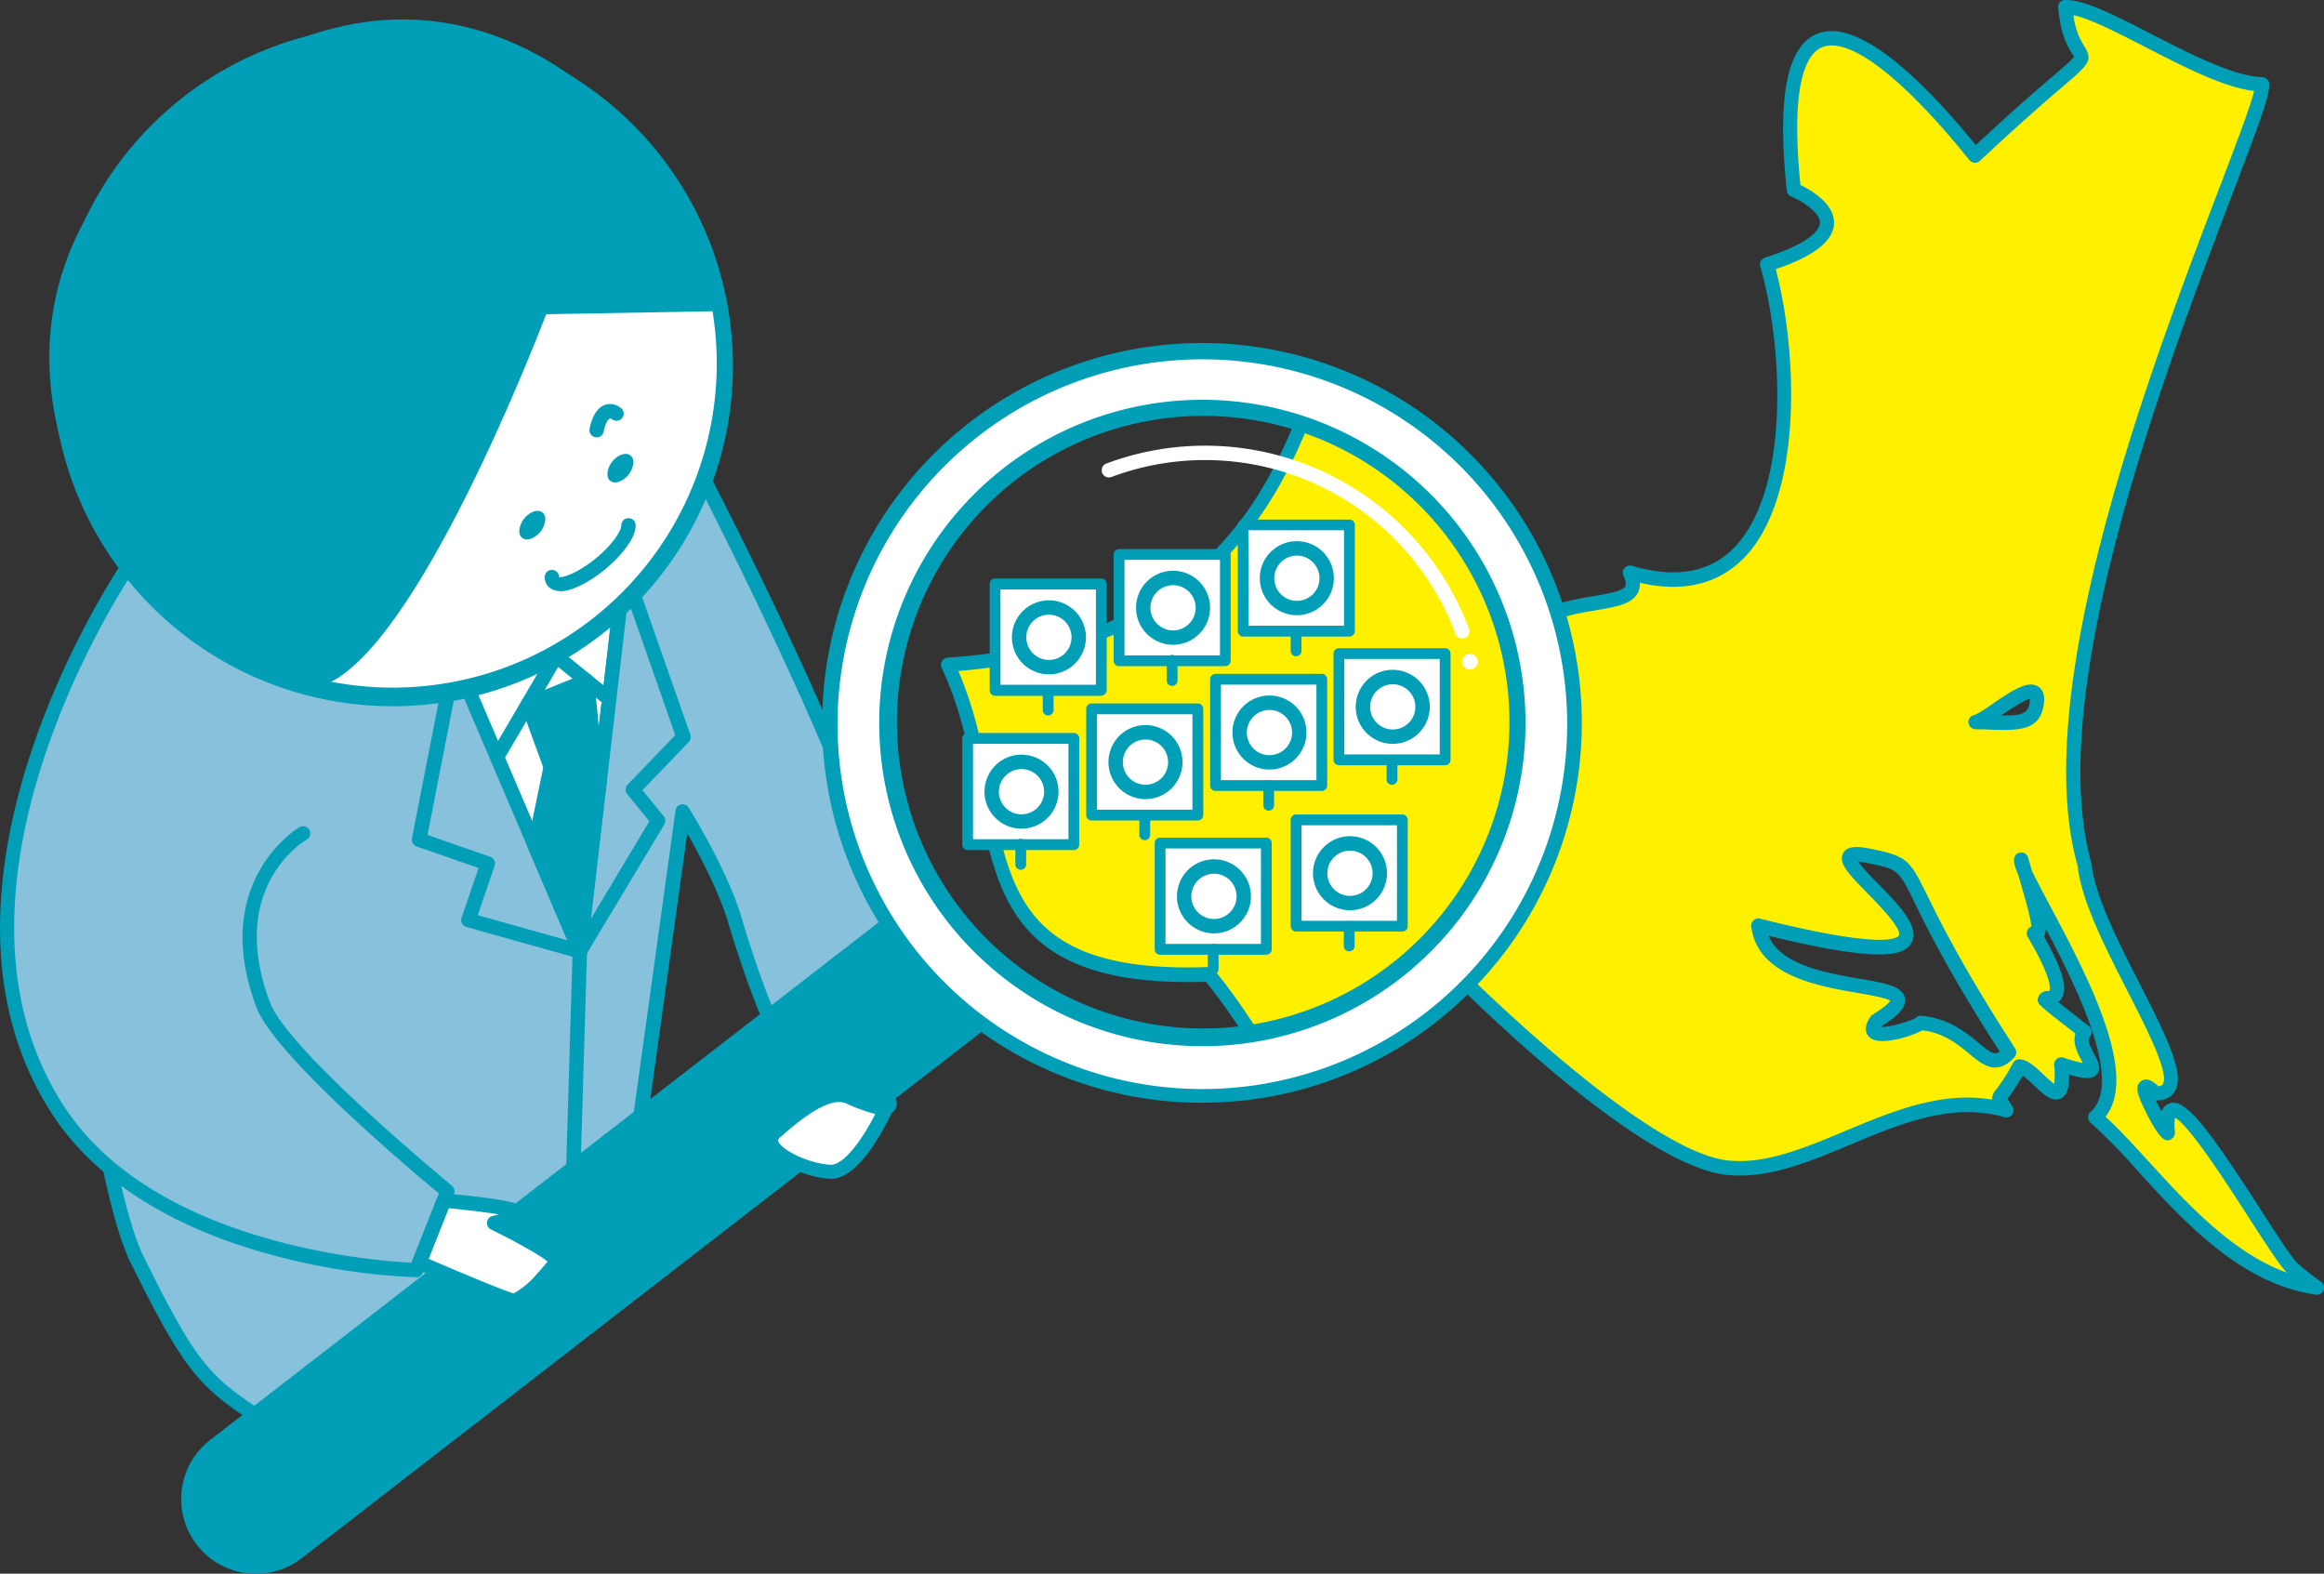
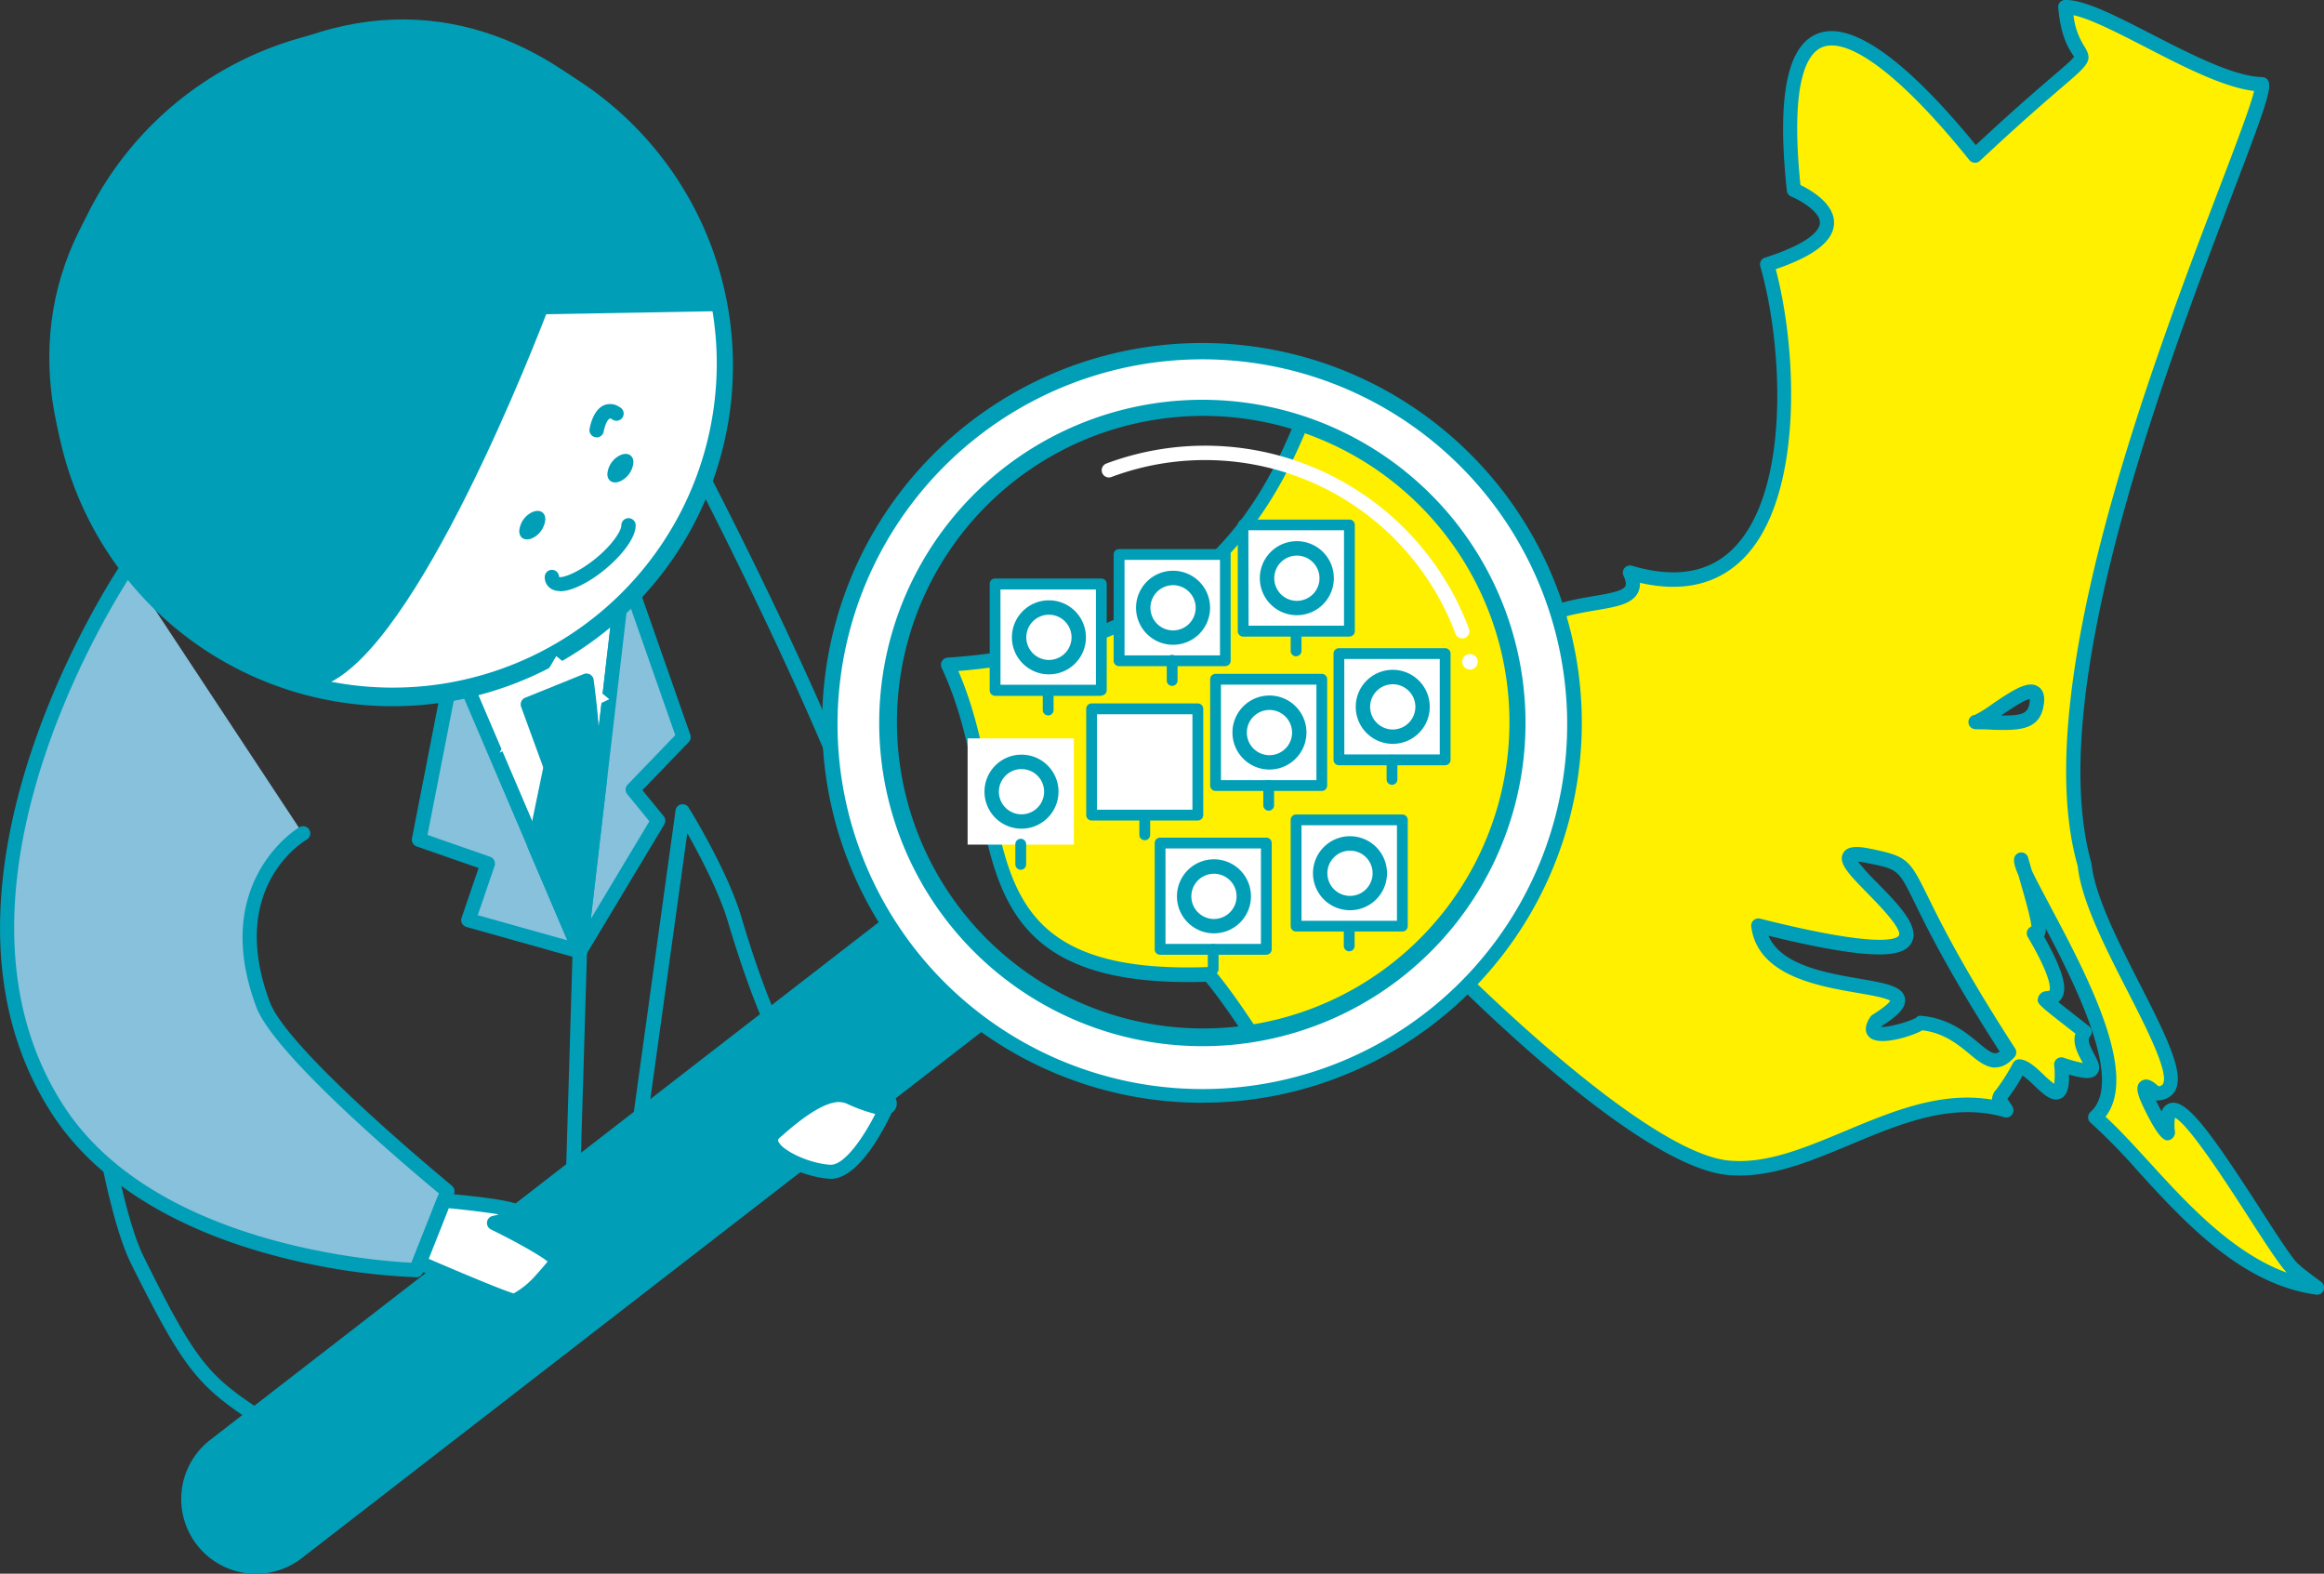
<svg xmlns="http://www.w3.org/2000/svg" viewBox="0 0 574.53 389">
  <rect x="0" y="0" width="574.53" height="389" fill="#333333" stroke="none" />
  <defs>
    <style>.cls-1{fill:none;}.cls-2{clip-path:url(#clip-path);}.cls-3{fill:#fff000;}.cls-4{fill:#009fb7;}.cls-5{clip-path:url(#clip-path-3);}.cls-6{fill:#87c1db;}.cls-7{fill:#fff;}</style>
    <clipPath id="clip-path">
      <rect class="cls-1" width="574.53" height="389" />
    </clipPath>
    <clipPath id="clip-path-3">
      <path class="cls-1" d="M215.7,137.07a91.76,91.76,0,1,0,81.79-50,91.83,91.83,0,0,0-81.79,50" />
    </clipPath>
  </defs>
  <title>アートボード 17</title>
  <g id="レイヤー_1" data-name="レイヤー 1">
    <g id="アートワーク_1" data-name="アートワーク 1">
      <g class="cls-2">
        <g class="cls-2">
          <path class="cls-3" d="M567.27,314c-4.63-3-33.42-56.72-31.47-34.08.17,1.87-10.66-16.87-3-9.62,14.08.24-15.58-37.29-17.52-56.39-16.35-57.79,45.43-185.34,43.88-193-13.65-.26-39.74-19.5-48.65-19.06,1.92,21.16,15.46,1.3-22.32,36.67-1.62-1.72-53.11-69.6-44.78,8.48,0,0,22.26,9.21-6.61,18.44,7.78,27.18,9,88.93-33.93,76.19,6.2,13.5-28.65-.92-33.74,28.34-2.51,5.41-5.52-12.26-9.22-3-5.84-5.4-1.61,26.55-39.31,29.05,6.88,14.65-.27,31.18,25.47,30.22,7.23,8.63,59.35,61.83,82.21,62.54,21.13,1.31,43.7-21.26,67.65-14.28-2.86-4.78-2.46-.28,3.24-10.81,4,.19,11.7,14.52,10.35-.5,15.52,5.11,1.81-3.83,5.79-8.09-23-18,4,3.82-12.53-24.35,3.19,1.86-1-10.77-3.12-18.19-.95,4.53,32.25,51.31,18.31,63.65,13.66,11.72,30.35,38.73,54.75,42.05,0,0-4.82-3.49-5.48-4.27m-70.63-53.76c-6,6.7-8.65-6.09-21.77-7.32-.86,1-15.35,5.89-11-.51,20.92-13-26.48-2.9-29.17-23.49,78,19.61,3.15-22.27,27.52-17.23,14.46,3,4.11,1.72,34.43,48.55m6.78-85.86c-1,5.48-6.67,4.23-15,4.15,2.89-.25,16.74-13.49,15-4.15" />
          <path class="cls-4" d="M572.75,320h-.24c-18.41-2.51-32.57-18-43.94-30.47a147.22,147.22,0,0,0-11.73-12,1.77,1.77,0,0,1-.62-1.34,1.81,1.81,0,0,1,.6-1.35c8.18-7.24-3.26-30.5-11.08-45.32a3.89,3.89,0,0,1-.41,2c5.6,9.92,5.38,13.2,4.51,14.93a3.35,3.35,0,0,1-1,1.24c1.11.89,2.7,2.13,4.71,3.71l2.9,2.26a1.78,1.78,0,0,1,.2,2.61c-.72.77.06,2.4,1.07,4.29.92,1.72,1.87,3.5.66,4.95-1,1.23-2.77,1.3-6.88.11.07,3-.38,5.09-2,5.89-2.16,1.05-4.33-1-6.63-3.19a28.21,28.21,0,0,0-2.83-2.46,48.81,48.81,0,0,1-3.64,5.6l-.15.19c.31.43.74,1,1.26,1.89a1.78,1.78,0,0,1-2,2.63c-12.92-3.76-25.68,1.58-38,6.74-10.09,4.22-19.65,8.18-29.24,7.61-23.82-.74-75.11-53.69-82.89-62.52-19.32.45-21-9.1-22.89-19.19a49.31,49.31,0,0,0-3.4-12.07,1.77,1.77,0,0,1,.08-1.66,1.81,1.81,0,0,1,1.42-.88c24.57-1.62,30.43-16.1,33.57-23.88,1.29-3.19,2.14-5.29,4.05-5.72a2.65,2.65,0,0,1,1,0,3.84,3.84,0,0,1,2.93-2.16c2.24-.18,3.69,2.25,5,4.58.17.31.38.67.59,1,3.67-16.84,17.3-19.15,26.4-20.7,3.45-.58,7-1.19,7.67-2.41.33-.63-.06-1.77-.45-2.61a1.78,1.78,0,0,1,2.12-2.45c10.56,3.14,19,1.73,24.94-4.19,14.22-14.07,12.44-50,6.77-69.8a1.77,1.77,0,0,1,1.17-2.18c12.07-3.87,13.5-7.26,13.56-8.54.12-2.9-5.21-5.78-7.09-6.56a1.79,1.79,0,0,1-1.09-1.46c-2.45-23,0-35.64,7.44-38.74,10.4-4.32,27,12.43,39.28,27.48,9.28-8.65,15.38-13.88,19.1-17.06,2.89-2.48,5-4.27,5.21-4.86,0,.08-.29-.3-.49-.62-1.06-1.7-2.83-4.56-3.44-11.38A1.72,1.72,0,0,1,509.2.62,1.71,1.71,0,0,1,510.45,0c4.63-.18,12.38,3.77,21.38,8.4,9.6,4.93,20.47,10.52,27.4,10.65a1.77,1.77,0,0,1,1.7,1.43c.46,2.28-1.79,8.48-8.89,27.08-16.44,43.1-47,123.33-35,165.82.86,8.16,6.78,19.73,12,29.94,7,13.71,11.17,22.33,8.56,26.51-.63,1-1.94,2.2-4.62,2.21.42.86.91,1.8,1.41,2.7a3.12,3.12,0,0,1,1.93-2c3.92-1.34,9.3,5.7,22.54,26.24,3.84,6,8.19,12.7,9.39,13.52a2.12,2.12,0,0,1,.39.34c.42.46,3,2.42,5.17,4a1.78,1.78,0,0,1-1,3.22m-52.21-43.94c3.38,3.09,6.93,7,10.66,11.06,9.27,10.17,20.47,22.43,34.06,27.4-1.84-2-4.73-6.4-9.4-13.65-5.25-8.14-14.83-23-18.23-24.63a11.65,11.65,0,0,0,0,3.49,2,2,0,0,1-1.34,2c-.91.25-2.25.6-6.4-8-1.58-3.28-2.2-5.4-.67-6.52s3.13.16,4.33,1.24a1.38,1.38,0,0,0,1.07-.5c1.68-2.69-4.08-13.95-8.71-23-5.37-10.5-11.46-22.39-12.32-30.9C501.25,170.73,532.13,89.79,548.72,46.3c3.92-10.27,7.65-20.06,8.53-23.81-7.55-.9-17.45-6-27-10.92-6.65-3.42-13.5-6.94-17.65-7.81a18,18,0,0,0,2.68,7.69c2.18,3.52,1.17,4.39-5.44,10.05-3.87,3.32-10.35,8.88-20.36,18.25a1.78,1.78,0,0,1-2.52-.08c-.11-.11-.41-.49-.88-1.07C470,18.77,457,9,450.48,11.67c-3.89,1.61-7.94,8.85-5.38,34.06,2.51,1.21,8.51,4.61,8.3,9.56-.18,4.29-4.89,8-14.41,11.24,5.53,20.94,6.71,57-8.13,71.66-6.38,6.31-14.93,8.27-25.45,5.87a4.72,4.72,0,0,1-.53,2.51c-1.47,2.77-5.33,3.43-10.21,4.26-9.36,1.59-21,3.56-23.76,19.38a1.56,1.56,0,0,1-.14.45,3,3,0,0,1-2.57,2.07c-1.88.08-3-1.79-4.21-4a18.45,18.45,0,0,0-1.68-2.6,7,7,0,0,0-.71,1.43,1.78,1.78,0,0,1-1.26,1.08,1.8,1.8,0,0,1-1.47-.31,28.83,28.83,0,0,0-1.48,3.3c-3.09,7.65-9.43,23.3-34.17,25.9a61.62,61.62,0,0,1,2.7,10.6c1.93,10.18,3.16,16.89,20.12,16.27a1.69,1.69,0,0,1,1.43.64c7.58,9,59.31,61.23,80.9,61.9,8.83.56,18-3.28,27.7-7.33,11.68-4.89,23.74-9.93,36.38-7.8a3.79,3.79,0,0,1,1.07-2.51,46.94,46.94,0,0,0,4.12-6.52,1.81,1.81,0,0,1,1.65-.93c2,.09,3.95,1.93,6,3.87a27.8,27.8,0,0,0,2.53,2.2,19.31,19.31,0,0,0,0-4.63,1.78,1.78,0,0,1,.67-1.55,1.8,1.8,0,0,1,1.66-.3,37.35,37.35,0,0,0,4.76,1.33l-.3-.56c-.91-1.71-2.32-4.35-1.53-6.72l-1.69-1.31c-7.92-6.18-7.92-6.18-7.5-7.69A2.23,2.23,0,0,1,506,245a2.31,2.31,0,0,0,.67-.14s1.26-2-5.38-13.27a1.8,1.8,0,0,1,.28-2.16,1.85,1.85,0,0,1,.63-.41c-.22-2.46-2-8.38-3.06-12.12-.07-.22-.13-.44-.2-.65-.88-2-1.16-3.22-1-4.11a1.78,1.78,0,0,1,1.68-1.42,1.72,1.72,0,0,1,1.77,1.3c.28,1,.59,2.06.92,3.18,1.07,2.3,3,5.83,4.68,9.06,8.79,16.53,21.87,41.1,13.54,51.77m-27.25-12.14c-2.35,0-4.48-1.77-6.45-3.41-2.77-2.29-6.2-5.13-11.57-5.8-2.8,1.55-10.29,3.85-12.87,1.9-.71-.53-2.13-2.11,0-5.24a1.75,1.75,0,0,1,.54-.51c3.17-2,4.1-3,4.37-3.45-1.07-.74-5.11-1.43-8.11-1.95-9.83-1.7-24.67-4.26-26.25-16.35a1.78,1.78,0,0,1,2.2-2c30.52,7.68,33.92,4.82,34.29,4.17.92-1.6-5.17-7.81-7.77-10.46-4.57-4.67-7.34-7.49-6-9.89,1.08-2,4-1.68,6.95-1.06,8.91,1.84,9.46,2.57,13.95,11.7,3.25,6.6,8.69,17.66,21.62,37.63a1.78,1.78,0,0,1-.18,2.15c-1.65,1.84-3.2,2.53-4.67,2.53M474.71,251.1l.33,0c6.79.63,11,4.12,14.06,6.66s4,3.11,5.25,2.17c-12.47-19.37-17.81-30.22-21-36.76-4.06-8.26-4.06-8.26-11.48-9.79a19.12,19.12,0,0,0-2.53-.38,58.29,58.29,0,0,0,4.88,5.36c5.19,5.31,10.57,10.79,8.31,14.72-1.79,3.13-7.38,5.05-35.33-1.77,3.08,7.26,14.23,9.19,22.6,10.63,6.35,1.1,10.54,1.82,11.12,4.76.4,2.09-1.27,4.12-5.76,6.95l-.11.2c2.13.13,7.59-1.56,8.66-2.3a1.22,1.22,0,0,1,1-.47m20.8-70.65c-1.08,0-2.2,0-3.35-.07s-2.46-.08-3.8-.1a1.78,1.78,0,0,1-.13-3.55,29.76,29.76,0,0,0,4.31-2.69c5.44-3.72,8.91-5.86,11.33-4.3,2,1.28,1.47,4,1.3,4.93-.91,5-4.78,5.78-9.66,5.78m-.82-3.57c5.08.07,6.55-.47,7-2.85a4.94,4.94,0,0,0,.11-1.22c-1.46.24-5.13,2.73-7.09,4.07m8.73-2.53h0Z" />
        </g>
        <g class="cls-5">
          <path class="cls-3" d="M859.08,463.14c-11.74-7.57-90.78-174.34-79.72-86.34,1.94,4.35-27-42.73-7.53-24.37,35.66.61-39.47-94.46-44.38-142.83-41.42-146.38-3-62.61,19-201.49V2.83c-22,9.06,15-106.74,89.21-262,4.72,8.17,6.9-.64,3-20.16C804-280,737.93-328.77,715.36-327.65c4.86,53.59,39.19,3.27-56.53,92.88-4.1-4.37-5.7-17.7-22.13-21.8-64-40.36-99.28-169.59-91.3,43.28-12.66,5,56.38,23.32-16.74,46.71,19.7,68.85,22.73,225.25-85.94,193,15.69,34.2-72.58-2.32-85.47,71.8-6.37,13.69-14-31.06-23.35-7.48C319.1,77,329.82,158,234.33,164.31c17.4,37.12-.71,79,64.52,76.54,18.31,21.86,37.77,69,70.7,79-16.51,7.82,79.63,77.61,137.54,79.4,53.5,3.32,110.67-53.85,171.34-36.18-7.24-12.1-8.93-6.34,5.52-33,10.19.48,48.36,55.64,44.95,17.61,39.31,12.94-11.47-22.94-1.37-33.73-58.13-45.46,10.1,9.67-31.74-61.69,8.09,4.71-2.62-27.27-7.91-46.06-2.39,11.47,81.69,130,46.38,161.21,34.6,29.69,76.87,98.11,138.7,106.51,0,0-12.23-8.82-13.88-10.79M680.16,327c-15.26,17-21.9-15.44-55.14-18.54-2.19,2.6-38.88,14.92-27.9-1.3,53-32.93-67.06-7.34-73.88-59.52C720.77,297.28,537.07,174.79,593,204c37.29-2.74,10.41,4.36,87.21,123m17.18-217.49c1.5,14-16.91,10.71-38.1,10.52,7.32-.63,48.91-32,38.1-10.52" />
          <path class="cls-4" d="M873,475.71h-.24c-45.68-6.21-81.16-45.08-109.67-76.32-10.61-11.63-20.64-22.62-29.95-30.61a1.78,1.78,0,0,1,0-2.68c4-3.51,6.32-8.23,7.4-13.85a40.84,40.84,0,0,1-9.63-2.06c.3,6.84-1,10.72-3.93,12.13-6.06,2.9-16.07-6.85-26.68-17.16-5.7-5.53-12.08-11.73-15.37-13l-3.08,5.63c-8.15,14.91-8.15,14.91-4.68,20,.8,1.18,1.76,2.6,2.84,4.41a1.78,1.78,0,0,1-2,2.62c-33.61-9.79-66.4,3.92-98.11,17.19-25.26,10.56-49.14,20.53-72.85,19.06-51.49-1.59-137-58.37-140.93-76.92a5.56,5.56,0,0,1,.29-3.47c-22.64-8.39-38.52-33.21-52.6-55.2-5.48-8.57-10.67-16.67-15.7-22.8-47.36,1.49-51.61-20.69-56.49-46.35-1.95-10.28-4-20.9-8.83-31.25a1.78,1.78,0,0,1,1.5-2.53c64-4.24,79.21-41.95,87.4-62.21,3.05-7.52,4.89-12.06,8.32-12.83a4.57,4.57,0,0,1,3.21.49c1.87-3.93,3.89-5.85,6.26-6,4.21-.31,7.23,5.07,10.21,10.26,1.34,2.34,3.84,6.71,4.94,6.87a3.77,3.77,0,0,0,1-1.43c7.81-44.22,42.38-50.09,65.26-54,10.26-1.74,19.11-3.24,21.38-7.53,1.1-2.09.75-5-1.07-9a1.78,1.78,0,0,1,.27-1.91,1.8,1.8,0,0,1,1.85-.54C471,33,493.2,29.15,509.1,13.41c36.79-36.42,32.4-128.64,17.84-179.5a1.8,1.8,0,0,1,1.17-2.19c25.71-8.22,32-15.41,32.82-20,1-5.93-6.48-11.59-11.95-15.72-4.39-3.31-7.28-5.5-6.93-8.09a3.21,3.21,0,0,1,1.53-2.27c-3.48-94.13,2-115.81,11.21-119.34,8.47-3.25,19.18,9.64,34,27.47,13.31,16.08,29.87,36.06,48.67,48,12.64,3.26,17,11.88,19.94,17.6.61,1.2,1.17,2.29,1.72,3.19,24.63-23,40.68-36.77,50.35-45.06,15.2-13,15.2-13,12.51-17.37-2.56-4.12-6.84-11-8.34-27.63a1.76,1.76,0,0,1,.43-1.33,1.79,1.79,0,0,1,1.25-.61c10.79-.56,30.33,9.43,52.8,21,24.56,12.63,52.41,26.95,70.57,27.3a1.78,1.78,0,0,1,1.71,1.42c1.73,8.64,3.95,23.39-.73,25.15-1.46.56-2.71-.18-3.68-1.17C762.52-101.76,734.88-7.68,743.22,1.13c.22.24.75.78,2.51.06a1.77,1.77,0,0,1,1.67.16,1.8,1.8,0,0,1,.79,1.48V8.11c-9,57.16-20.9,77.15-28.76,90.38-11.23,18.88-14.61,24.58,9.73,110.62,2.13,20.69,17.26,50.26,30.61,76.35,14.81,28.94,27.62,54,22,64.08,9.85-1.78,28.68,29.59,54.19,73.83,10.27,17.81,20.88,36.22,24,38.27a1.77,1.77,0,0,1,.41.36c1.09,1.31,8.89,7.13,13.56,10.49a1.79,1.79,0,0,1,.6,2.11,1.77,1.77,0,0,1-1.65,1.11M736.89,367.36c9.05,8,18.65,18.51,28.79,29.62,26.53,29.07,59.18,64.84,100.08,73.87a87.09,87.09,0,0,1-7.86-6.37c-3.81-2.77-11.64-16.17-25-39.33-15-26.07-42.91-74.62-50.58-72.09-.66.23-3.85,2.41-1.21,23.42a2.07,2.07,0,0,1-.79,2.15c-1,.55-1.88.21-2.74-1-.18-.26-17.8-26.84-13.42-30.66,1.86-1.62,4.49.1,8.37,3.68,3-.06,5-.92,6-2.62,5.07-8.13-8.67-35-22-60.95-13.49-26.37-28.78-56.25-30.92-77.3-24.7-87.21-21.14-93.22-9.31-113.11,7.72-13,19.39-32.63,28.28-88.84V5.1a4.77,4.77,0,0,1-4-1.52C728.48-9.27,769.5-125,834-260a1.75,1.75,0,0,1,1.53-1,1.74,1.74,0,0,1,1.61.88,9.71,9.71,0,0,0,1.25,1.79c.62-1.9.9-7.93-1.28-19.33-19-1-46.4-15.14-70.69-27.63-19.84-10.2-38.65-19.87-49.12-20.57,1.58,14.36,5.34,20.42,7.63,24.11,4.3,6.93,3.32,7.78-13.22,21.95-9.83,8.43-26.28,22.53-51.68,46.32a1.8,1.8,0,0,1-2.52-.08,24.14,24.14,0,0,1-3.35-5.45c-3-5.81-6.63-13-17.91-15.84a1.85,1.85,0,0,1-.52-.22c-19.39-12.22-36.22-32.55-49.75-48.89-12.78-15.43-23.84-28.77-29.94-26.42-11.59,4.43-10.83,64.86-8.88,117a1.78,1.78,0,0,1-1.13,1.72l-.35.16c.65,1,3.38,3.1,5.42,4.64,6.2,4.68,14.69,11.09,13.31,19.16s-12.36,15.27-33.6,22.25c14.41,52,18.18,144.32-19.22,181.35-16.24,16.07-38.41,20.48-66,13.14,1.05,3.48.94,6.36-.33,8.75-3.08,5.84-12.28,7.4-23.92,9.38-23.25,3.94-55.1,9.35-62.4,51.31a1.73,1.73,0,0,1-.14.44c-.41.89-1.67,3.59-4.17,3.69-3,.08-5.35-3.74-8.17-8.65-2-3.43-4.89-8.65-6.86-8.48-.43,0-2,.54-4.11,5.86a1.78,1.78,0,0,1-1.26,1.08,1.75,1.75,0,0,1-1.6-.43c-.85-.78-1.57-1.15-2-1.06-1.6.36-3.73,5.62-5.79,10.7-7.78,19.23-23.86,59-87.92,64.23,4.29,10,6.2,20,8,29.75,4.8,25.21,8.5,45.09,53.75,43.43a1.75,1.75,0,0,1,1.43.64c5.34,6.37,10.77,14.85,16.51,23.83,14.31,22.34,30.52,47.67,53.35,54.63a1.8,1.8,0,0,1,1.26,1.57,1.78,1.78,0,0,1-1,1.74c-.56.27-1.05.62-.78,1.92,3.05,14.63,85,72.47,137.61,74.09,23,1.43,46.45-8.39,71.3-18.79,30.9-12.92,62.81-26.26,96-18.49l-.31-.45c-4.69-6.91-4.17-7.87,4.51-23.73l3.71-6.8a1.82,1.82,0,0,1,1.65-.93c4,.19,9.69,5.56,18.69,14.3,7.51,7.3,18.86,18.3,22.67,16.5.79-.38,2.55-2.23,1.73-11.25a1.79,1.79,0,0,1,2.33-1.85c6.71,2.21,10,2.69,11.53,2.7.09-1,.15-2,.18-3-1.45-2.36-3.93-5.59-5.8-8-6.27-8.17-13.31-17.34-10.24-23.34l-6-4.69c-18.28-14.26-18.63-14.53-18.05-16.6.42-1.49,2-1.67,3.07-1.8,1.76-.21,3.15-.47,3.85-1.87,1.28-2.59,1.2-10.72-13.73-36.19a1.78,1.78,0,0,1,2.43-2.44l.18.1C698,247,692.42,228,689,216.53c-.19-.62-.37-1.23-.54-1.84-1.91-4.34-2.7-7.17-2.35-8.85a1.78,1.78,0,0,1,1.68-1.41,1.7,1.7,0,0,1,1.77,1.29c.68,2.42,1.45,5.06,2.26,7.81,2.71,6,7.47,15,12.13,23.74,16.25,30.54,40.77,76.59,40.62,107.34,1.33,2.47,1.7,4.43.6,6a3.24,3.24,0,0,1-1.11,1c-.94,6.25-3.22,11.62-7.2,15.78m30.23-16.62c1.23,4,6.1,12.95,9.72,19.07-.64-8-.3-13.45,1.06-16.69a14.35,14.35,0,0,1-6.1,1.09,1.79,1.79,0,0,1-1.19-.49,36.19,36.19,0,0,0-3.49-3M705.9,294.57c2.39,2.11,7.58,6.16,15.4,12.26l7.33,5.72a1.81,1.81,0,0,1,.68,1.27,1.73,1.73,0,0,1-.48,1.35c-3.43,3.67,4,13.3,9.35,20.32,1,1.3,1.94,2.52,2.79,3.67-2.44-29.43-25-71.73-40.13-100.22-1.33-2.5-2.57-4.83-3.72-7,3.51,13.11,4.44,20,1.87,22l-.14.1c14.69,25.62,14.1,33.35,12.31,36.94a6.82,6.82,0,0,1-5.26,3.63m-34.3,39.05c-4.91,0-9.51-3.81-14.53-8-7.45-6.17-16.68-13.82-31.59-15.4-4.76,2.92-24.72,9.73-30.41,5.44-1.78-1.34-3.13-4.1.58-9.57a1.72,1.72,0,0,1,.53-.51c12-7.44,12.8-10.61,12.6-11.63-.62-3.18-12-5.15-23-7.05-25.54-4.42-60.52-10.46-64.27-39.09a1.8,1.8,0,0,1,.59-1.56,1.75,1.75,0,0,1,1.62-.4c68.24,17.16,87.16,12.73,91,6,5.35-9.31-14.66-29.74-25.41-40.72-8.15-8.32-10.34-10.56-8.81-12.62,1.24-1.67,3.2-1.38,12.84,3.63,21.68-1.56,22.84,1,33.09,23.78,8.09,18,21.64,48.16,55.24,100.06a1.78,1.78,0,0,1-.18,2.15c-3.54,3.94-6.77,5.47-9.88,5.47m-46.61-27h.19c16.37,1.52,26.65,10,34.16,16.26,8.56,7.1,12.52,9.92,18.57,3.85-33.19-51.41-46.67-81.39-54.74-99.36-10.19-22.67-10.39-23.1-30.09-21.65a1.77,1.77,0,0,1-1-.2c-2.79-1.46-4.79-2.43-6.23-3.08,1.62,1.78,3.86,4.07,5.94,6.19,13,13.27,32.64,33.34,26,45-6.51,11.33-36.72,10.14-92.34-3.65,5.24,23.82,37.27,29.35,60.88,33.43,15,2.58,24.84,4.29,25.93,9.88.79,4-3.37,8.55-13.88,15.12-1.43,2.19-1.9,3.81-1.25,4.38,3.63,3.15,24.41-3.63,26.56-5.58a1.65,1.65,0,0,1,1.29-.58m54-184.4c-3,0-6.28-.1-9.75-.22-3.21-.11-6.55-.22-10-.25a1.78,1.78,0,0,1-.13-3.55c2-.18,8.57-4,14.37-7.31,15.45-8.91,23.08-12.78,26.33-9.71,2.12,2,.85,5.58-.63,8.62.25,3.33-.55,6-2.39,8-3.38,3.63-9.68,4.43-17.82,4.43m-11.51-3.84,1.88.06c11.44.39,21.32.72,24.85-3.07,1.21-1.31,1.67-3.18,1.4-5.73a1.74,1.74,0,0,1,.18-1c2-3.94,1.56-4.93,1.55-4.94-2.14-1.19-15.11,6.24-22.06,10.25-3,1.73-5.6,3.21-7.8,4.41" />
        </g>
        <g class="cls-2">
-           <path class="cls-6" d="M174.29,119s46,88.6,45.45,111.5-18.81,26.31-18.81,26.31h-8.29s-4.73-8.5-11-29.68c-3.35-11.24-12.83-26.56-12.83-26.56L156.44,290l-80.5,67.84-4.13-2.53c-3.87-2.36-7.29-4.57-10.3-6.59-11.87-8-15.69-13.27-27.61-37.33-4.95-10-8.74-33.43-8.74-33.43L34.09,119h140.2" />
          <path class="cls-4" d="M75.94,359.6a1.84,1.84,0,0,1-.93-.26l-4.13-2.53c-3.63-2.22-7.11-4.45-10.36-6.63-12.09-8.11-16-13.44-28.21-38-5-10.13-8.75-33-8.91-33.93a1.64,1.64,0,0,1,0-.38l8.94-158.93a1.78,1.78,0,0,1,1.77-1.68h140.2a1.78,1.78,0,0,1,1.58,1c1.89,3.63,46.15,89.27,45.65,112.36-.52,24.07-20.07,28-20.27,28l-8.61,0a1.78,1.78,0,0,1-1.55-.91c-.2-.35-4.9-8.92-11.2-30-2.16-7.27-7-16.43-10-21.75L158.2,290.22a1.7,1.7,0,0,1-.61,1.12l-80.5,67.84a1.77,1.77,0,0,1-1.15.42m-49-81.75c.37,2.23,4,23.55,8.56,32.73,11.94,24.11,15.47,28.91,27,36.65,3.21,2.15,6.65,4.35,10.23,6.54l3,1.86,79-66.57L167,200.34a1.77,1.77,0,0,1,3.27-.69c.4.63,9.65,15.66,13,27,5,16.9,9.08,25.71,10.42,28.4h7.2c.36-.1,16.57-3.46,17-24.57.46-20.93-39.8-100-44.75-109.68H35.77Z" />
          <polygon class="cls-7" points="153.18 150.75 143.34 235.16 115.8 170.64 153.18 150.75" />
          <path class="cls-4" d="M143.34,236.94a1.78,1.78,0,0,1-1.63-1.08l-27.55-64.53a1.79,1.79,0,0,1,.8-2.27l37.39-19.89a1.79,1.79,0,0,1,1.84.11A1.77,1.77,0,0,1,155,151l-9.84,84.42a1.77,1.77,0,0,1-1.51,1.55l-.26,0m-25.27-65.5,24.28,56.86L151,153.91Z" />
          <polygon class="cls-6" points="156.44 146.42 168.98 182.21 156.44 195.23 162.71 202.9 143.34 235.16 153.18 150.75 156.44 146.42" />
          <path class="cls-4" d="M143.34,236.94a1.63,1.63,0,0,1-.57-.1,1.79,1.79,0,0,1-1.2-1.89l9.85-84.41a1.7,1.7,0,0,1,.34-.86l3.26-4.33a1.78,1.78,0,0,1,3.1.48l12.54,35.79a1.77,1.77,0,0,1-.4,1.82l-11.44,11.88,5.27,6.45a1.8,1.8,0,0,1,.15,2l-19.37,32.26a1.78,1.78,0,0,1-1.53.87m11.55-85.51-8.82,75.74,14.47-24.12-5.47-6.7a1.77,1.77,0,0,1,.09-2.36l11.78-12.22-11.08-31.63Z" />
          <path class="cls-4" d="M229.79,218.24,52,355.9a18.48,18.48,0,0,0,22.57,29.28L252,247.83a119.34,119.34,0,0,1-22.16-29.59" />
          <path class="cls-6" d="M31.5,140.36s-53.5,77.88-17.22,134c24.92,38.51,88.63,39.63,88.63,39.63l7.73-19.52s-40.78-33.37-45.58-46.11C53.74,218.24,74.83,206,74.83,206" />
          <path class="cls-4" d="M102.91,315.72h0a161.41,161.41,0,0,1-35.4-5.44c-25.35-6.78-44.26-18.88-54.69-35C-23.72,218.86,29.49,140.14,30,139.35a1.78,1.78,0,0,1,2.93,2c-.53.77-52.4,77.56-17.18,132C38,307.7,92.83,311.69,101.72,312.12L108.51,295c-6.47-5.36-40.58-34-45.11-46-11.72-31.11,10.31-44.34,10.54-44.47a1.78,1.78,0,1,1,1.79,3.07c-.81.48-19.63,11.93-9,40.15,4.57,12.15,44.63,45,45,45.36a1.76,1.76,0,0,1,.52,2l-7.73,19.53a1.77,1.77,0,0,1-1.65,1.12" />
          <path class="cls-7" d="M219.74,272.17s-7.47,17.9-14.67,17.42-18.11-6-13.37-9.92c1.86-1.53,12-11.37,18.22-8.61,12,5.33,9.82,1.11,9.82,1.11" />
          <path class="cls-4" d="M205.34,291.37H205c-5.55-.37-14.53-3.8-16-8.33a4.2,4.2,0,0,1,1.6-4.74l.78-.67c3.47-3,12.7-11.13,19.29-8.18,4.21,1.87,6.29,2.38,7.27,2.5.06-.15.13-.3.2-.46a1.76,1.76,0,0,1,1.57-1.09,1.7,1.7,0,0,1,1.65,1,2.86,2.86,0,0,1-.37,3.24,3.72,3.72,0,0,1-.56.46c-2.37,5-8.41,16.3-15.06,16.3m2.11-19c-3.11,0-7.72,2.67-13.76,8-.37.32-.67.58-.87.74-.59.49-.51.73-.46.91.69,2.14,7.28,5.49,12.83,5.86h.17c3.36,0,7.9-6.45,11-12.55a39.85,39.85,0,0,1-7.15-2.59,4.44,4.44,0,0,0-1.75-.34" />
          <path class="cls-7" d="M109.71,296.77s20.12,1.78,18.23,3.24-5.86,2.3-5.86,2.3,16.73,8.18,15.35,9.76c-.67.76-.81,1-4.09,4.73-2.16,2.42-5.55,4.73-6.36,4.73-1.58,0-23.35-9.41-23.35-9.41Z" />
          <path class="cls-4" d="M127,323.31c-1.29,0-9.38-3.21-24-9.56a1.77,1.77,0,0,1-1-2.29l6.07-15.34a1.77,1.77,0,0,1,1.82-1.12c19.14,1.69,19.54,3.06,19.89,4.26a2.22,2.22,0,0,1-.74,2.16,10.19,10.19,0,0,1-2.23,1.26c11.93,6.13,12.3,8,12.45,8.73a2.49,2.49,0,0,1-.48,1.83l-.48.57c-.48.58-1.22,1.48-3.61,4.17-1.66,1.86-5.76,5.33-7.7,5.33m-21-12.14c9.13,3.93,18.92,8,21,8.54a20.49,20.49,0,0,0,5.11-4.09c2-2.21,2.79-3.18,3.28-3.78-2-1.67-8.42-5.2-14-7.93a1.78,1.78,0,0,1,.41-3.34c.34-.07.88-.2,1.51-.39-3.19-.53-7.92-1.1-12.35-1.52Zm30.17-.27,0,0Z" />
          <polygon class="cls-6" points="110.64 171.68 103.63 207.55 120.57 213.47 115.8 227.42 143.34 235.16 115.8 170.64 110.64 171.68" />
          <path class="cls-4" d="M143.34,236.94a1.59,1.59,0,0,1-.48-.07l-27.54-7.73a1.82,1.82,0,0,1-1.1-.89,1.71,1.71,0,0,1-.1-1.4l4.2-12.29L103,209.23a1.77,1.77,0,0,1-1.15-2l7-35.87a1.77,1.77,0,0,1,1.39-1.41l5.15-1a1.77,1.77,0,0,1,2,1.05L145,234.46a1.78,1.78,0,0,1-1.64,2.48m-25.25-10.72,22.16,6.22-25.52-59.77-2.57.52-6.49,33.19,15.49,5.41a1.77,1.77,0,0,1,1.09,2.25Z" />
-           <line class="cls-7" x1="143.34" y1="235.16" x2="141.61" y2="293.14" />
          <path class="cls-4" d="M141.61,294.91h-.05a1.77,1.77,0,0,1-1.73-1.83l1.73-58a1.85,1.85,0,0,1,1.84-1.73,1.78,1.78,0,0,1,1.72,1.83l-1.73,58a1.78,1.78,0,0,1-1.78,1.72" />
          <path class="cls-7" d="M170.37,128a82.39,82.39,0,1,1-35.76-110.9A82.39,82.39,0,0,1,170.37,128" />
          <path class="cls-4" d="M96.9,174.57A84.16,84.16,0,0,1,22.13,52,84.17,84.17,0,1,1,96.9,174.57M97.13,9.75A81.06,81.06,0,0,0,72.3,13.68,80.11,80.11,0,1,0,97.13,9.75" />
          <path class="cls-4" d="M178.32,76.9c1.13-27.21-53.41-105.6-125.46-56-80.34,55.27-20.34,134,0,139.08,13.65,9.22,23,10.1,23,10.1,22,.68,53.08-76.68,59.17-92.41Z" />
          <path class="cls-4" d="M156.59,114.29a5.66,5.66,0,0,1-3.22,4.65c-1.78.79-3.22,0-3.22-1.79a5.64,5.64,0,0,1,3.22-4.65c1.77-.79,3.22,0,3.22,1.79" />
          <path class="cls-4" d="M134.81,128.38a5.64,5.64,0,0,1-3.22,4.65c-1.78.79-3.22,0-3.22-1.79a5.64,5.64,0,0,1,3.22-4.65c1.78-.79,3.22,0,3.22,1.79" />
          <path class="cls-4" d="M138.47,146.1a4.42,4.42,0,0,1-2.06-.46,3.33,3.33,0,0,1-1.74-3,1.77,1.77,0,0,1,1.77-1.78h0a1.77,1.77,0,0,1,1.77,1.77c.39.17,2.81-.21,6.71-2.84,5.38-3.63,8.68-8.23,8.68-9.93a1.78,1.78,0,0,1,1.77-1.78h0a1.78,1.78,0,0,1,1.78,1.78c0,3.87-5.27,9.53-10.24,12.88-1.71,1.15-5.44,3.41-8.45,3.41" />
          <polyline class="cls-7" points="150.61 172.82 137.51 162.18 123.49 186.06" />
-           <path class="cls-4" d="M123.49,187.83a1.71,1.71,0,0,1-.9-.24,1.79,1.79,0,0,1-.64-2.44l14-23.87a1.78,1.78,0,0,1,2.66-.48l13.1,10.64a1.78,1.78,0,0,1-2.24,2.76L138,164.87,125,187a1.8,1.8,0,0,1-1.54.87" />
          <path class="cls-4" d="M130.5,174.12l14.5-5.86s2.09,15.72,1.2,17.8-10,3.55-10,3.55Z" />
          <path class="cls-4" d="M136.16,191.38a1.77,1.77,0,0,1-1.67-1.16l-5.66-15.49a1.78,1.78,0,0,1,1-2.26l14.5-5.86a1.79,1.79,0,0,1,1.56.12,1.75,1.75,0,0,1,.87,1.3c.81,6.05,2,16.53,1.08,18.73-1.06,2.45-6.78,3.86-11.4,4.6a1.32,1.32,0,0,1-.28,0m-3.4-16.26,4.56,12.47c3.51-.68,6.75-1.71,7.32-2.37.27-1.06-.32-7.95-1.12-14.44Z" />
          <polygon class="cls-4" points="132.14 208.92 136.16 189.6 146.2 186.06 148.36 192.11 143.34 235.16 132.14 208.92" />
          <path class="cls-4" d="M143.34,236.94a1.78,1.78,0,0,1-1.63-1.08L130.5,209.62a1.74,1.74,0,0,1-.1-1.06l4-19.32a1.76,1.76,0,0,1,1.14-1.31l10.05-3.55a1.78,1.78,0,0,1,2.27,1.08l2.16,6a1.86,1.86,0,0,1,.09.81l-5,43.05a1.77,1.77,0,0,1-1.51,1.55l-.26,0M134,208.74l8.35,19.56,4.2-36-1.43-4L137.7,191Z" />
          <path class="cls-7" d="M365.32,163.59a1.92,1.92,0,1,1-1.92-1.93,1.92,1.92,0,0,1,1.92,1.93" />
          <path class="cls-7" d="M339.29,97.21A91.83,91.83,0,1,0,379.15,220.8,91.82,91.82,0,0,0,339.29,97.21m27.43,117.23a77.87,77.87,0,1,1-33.8-104.8,77.86,77.86,0,0,1,33.8,104.8" />
          <path class="cls-4" d="M297.32,272.59A93.9,93.9,0,1,1,326.15,268a93.11,93.11,0,0,1-28.83,4.57m.2-183.75a90.19,90.19,0,1,0,41,10,90.23,90.23,0,0,0-41-10m-.18,169.78a79.89,79.89,0,1,1,24.53-3.89,79.34,79.34,0,0,1-24.53,3.89m.17-155.8a76.57,76.57,0,0,0-23.44,3.7,75.71,75.71,0,1,0,23.44-3.7" />
          <path class="cls-7" d="M361.47,157.8a1.77,1.77,0,0,1-1.66-1.15,66.1,66.1,0,0,0-84.95-38.78,1.78,1.78,0,1,1-1.24-3.33,69.65,69.65,0,0,1,89.52,40.86,1.77,1.77,0,0,1-1,2.29,1.74,1.74,0,0,1-.63.11" />
          <rect class="cls-7" x="245.99" y="144.37" width="26.26" height="26.26" />
          <path class="cls-4" d="M272.26,172H246a1.34,1.34,0,0,1-1.33-1.34V144.37A1.34,1.34,0,0,1,246,143h26.27a1.34,1.34,0,0,1,1.33,1.33v26.26a1.34,1.34,0,0,1-1.33,1.34m-24.93-2.67h23.59V145.71H247.33Z" />
          <path class="cls-4" d="M259.32,166.69a9.15,9.15,0,1,1,9.14-9.15,9.15,9.15,0,0,1-9.14,9.15m0-14.74a5.59,5.59,0,1,0,5.58,5.59,5.59,5.59,0,0,0-5.58-5.59" />
          <path class="cls-4" d="M259.12,176.85a1.34,1.34,0,0,1-1.33-1.33v-4.89a1.34,1.34,0,0,1,2.67,0v4.89a1.34,1.34,0,0,1-1.34,1.33" />
          <rect class="cls-7" x="276.64" y="137.07" width="26.26" height="26.26" />
          <path class="cls-4" d="M302.9,164.66H276.64a1.32,1.32,0,0,1-1.33-1.33V137.07a1.33,1.33,0,0,1,1.33-1.34H302.9a1.34,1.34,0,0,1,1.34,1.34v26.26a1.33,1.33,0,0,1-1.34,1.33M278,162h23.6V138.4H278Z" />
          <path class="cls-4" d="M290,159.38a9.15,9.15,0,1,1,9.15-9.15,9.15,9.15,0,0,1-9.15,9.15m0-14.73a5.59,5.59,0,1,0,5.59,5.58,5.6,5.6,0,0,0-5.59-5.58" />
          <path class="cls-4" d="M289.77,169.54a1.32,1.32,0,0,1-1.33-1.33v-4.88a1.34,1.34,0,1,1,2.67,0v4.88a1.33,1.33,0,0,1-1.34,1.33" />
          <rect class="cls-7" x="307.29" y="129.76" width="26.26" height="26.26" />
          <path class="cls-4" d="M333.55,157.36H307.29A1.34,1.34,0,0,1,306,156V129.76a1.33,1.33,0,0,1,1.34-1.33h26.26a1.32,1.32,0,0,1,1.33,1.33V156a1.33,1.33,0,0,1-1.33,1.34m-24.93-2.67h23.59v-23.6H308.62Z" />
          <path class="cls-4" d="M320.61,152.07a9.15,9.15,0,1,1,9.14-9.14,9.16,9.16,0,0,1-9.14,9.14m0-14.73a5.59,5.59,0,1,0,5.59,5.59,5.6,5.6,0,0,0-5.59-5.59" />
          <path class="cls-4" d="M320.42,162.24a1.34,1.34,0,0,1-1.34-1.34V156a1.34,1.34,0,0,1,2.67,0v4.88a1.34,1.34,0,0,1-1.33,1.34" />
          <rect class="cls-7" x="286.79" y="208.4" width="26.26" height="26.26" />
          <path class="cls-4" d="M313.05,236H286.79a1.32,1.32,0,0,1-1.33-1.33V208.4a1.33,1.33,0,0,1,1.33-1.34h26.26a1.34,1.34,0,0,1,1.34,1.34v26.26a1.33,1.33,0,0,1-1.34,1.33m-24.92-2.67h23.59V209.73H288.13Z" />
          <path class="cls-4" d="M300.11,230.71a9.15,9.15,0,1,1,9.15-9.15,9.15,9.15,0,0,1-9.15,9.15m0-14.73a5.59,5.59,0,1,0,5.59,5.58,5.58,5.58,0,0,0-5.59-5.58" />
          <path class="cls-4" d="M299.92,240.87a1.32,1.32,0,0,1-1.33-1.33v-4.88a1.33,1.33,0,1,1,2.66,0v4.88a1.32,1.32,0,0,1-1.33,1.33" />
          <rect class="cls-7" x="320.42" y="202.67" width="26.26" height="26.26" />
          <path class="cls-4" d="M346.68,230.26H320.42a1.33,1.33,0,0,1-1.34-1.33V202.67a1.34,1.34,0,0,1,1.34-1.34h26.26a1.34,1.34,0,0,1,1.34,1.34v26.26a1.33,1.33,0,0,1-1.34,1.33m-24.93-2.66h23.6V204h-23.6Z" />
          <path class="cls-4" d="M333.74,225a9.15,9.15,0,1,1,9.15-9.14,9.15,9.15,0,0,1-9.15,9.14m0-14.73a5.59,5.59,0,1,0,5.59,5.59,5.59,5.59,0,0,0-5.59-5.59" />
          <path class="cls-4" d="M333.55,235.15a1.34,1.34,0,0,1-1.34-1.34v-4.88a1.34,1.34,0,0,1,2.67,0v4.88a1.33,1.33,0,0,1-1.33,1.34" />
          <rect class="cls-7" x="239.21" y="182.52" width="26.26" height="26.26" />
-           <path class="cls-4" d="M265.48,210.12H239.21a1.33,1.33,0,0,1-1.33-1.33V182.52a1.33,1.33,0,0,1,1.33-1.33h26.27a1.34,1.34,0,0,1,1.33,1.33v26.27a1.34,1.34,0,0,1-1.33,1.33m-24.94-2.67h23.6V183.86h-23.6Z" />
          <path class="cls-4" d="M252.54,204.84a9.15,9.15,0,1,1,9.14-9.15,9.16,9.16,0,0,1-9.14,9.15m0-14.73a5.59,5.59,0,1,0,5.58,5.58,5.58,5.58,0,0,0-5.58-5.58" />
          <path class="cls-4" d="M252.34,215a1.34,1.34,0,0,1-1.33-1.33v-4.88a1.34,1.34,0,1,1,2.67,0v4.88a1.34,1.34,0,0,1-1.34,1.33" />
          <rect class="cls-7" x="269.86" y="175.22" width="26.26" height="26.26" />
          <path class="cls-4" d="M296.12,202.81H269.86a1.32,1.32,0,0,1-1.33-1.33V175.22a1.33,1.33,0,0,1,1.33-1.34h26.26a1.34,1.34,0,0,1,1.34,1.34v26.26a1.33,1.33,0,0,1-1.34,1.33m-24.92-2.66h23.59v-23.6H271.2Z" />
-           <path class="cls-4" d="M283.18,197.53a9.15,9.15,0,1,1,9.15-9.14,9.15,9.15,0,0,1-9.15,9.14m0-14.73a5.59,5.59,0,1,0,5.59,5.59,5.59,5.59,0,0,0-5.59-5.59" />
          <path class="cls-4" d="M283,207.69a1.33,1.33,0,0,1-1.33-1.33v-4.88a1.34,1.34,0,0,1,2.67,0v4.88a1.33,1.33,0,0,1-1.34,1.33" />
          <rect class="cls-7" x="300.51" y="167.91" width="26.26" height="26.26" />
          <path class="cls-4" d="M326.77,195.51H300.51a1.34,1.34,0,0,1-1.34-1.34V167.91a1.34,1.34,0,0,1,1.34-1.34h26.26a1.33,1.33,0,0,1,1.33,1.34v26.26a1.33,1.33,0,0,1-1.33,1.34m-24.93-2.67h23.6v-23.6h-23.6Z" />
          <path class="cls-4" d="M313.83,190.22a9.15,9.15,0,1,1,9.15-9.14,9.16,9.16,0,0,1-9.15,9.14m0-14.73a5.59,5.59,0,1,0,5.59,5.59,5.6,5.6,0,0,0-5.59-5.59" />
          <path class="cls-4" d="M313.64,200.39a1.33,1.33,0,0,1-1.33-1.34v-4.88a1.33,1.33,0,1,1,2.66,0v4.88a1.33,1.33,0,0,1-1.33,1.34" />
          <rect class="cls-7" x="330.99" y="161.56" width="26.26" height="26.26" />
          <path class="cls-4" d="M357.25,189.16H331a1.34,1.34,0,0,1-1.33-1.34V161.56a1.34,1.34,0,0,1,1.33-1.34h26.26a1.34,1.34,0,0,1,1.34,1.34v26.26a1.34,1.34,0,0,1-1.34,1.34m-24.92-2.67h23.59v-23.6H332.33Z" />
          <path class="cls-4" d="M344.31,183.87a9.15,9.15,0,1,1,9.15-9.14,9.15,9.15,0,0,1-9.15,9.14m0-14.73a5.59,5.59,0,1,0,5.59,5.59,5.59,5.59,0,0,0-5.59-5.59" />
          <path class="cls-4" d="M344.12,194a1.34,1.34,0,0,1-1.33-1.34v-4.88a1.34,1.34,0,0,1,2.67,0v4.88a1.34,1.34,0,0,1-1.34,1.34" />
          <path class="cls-4" d="M147.49,106.3s1.08-6.51,4.73-4.24" />
          <path class="cls-4" d="M147.5,108.08a1.53,1.53,0,0,1-.3,0,1.77,1.77,0,0,1-1.46-2c.13-.78.9-4.7,3.51-5.88a4,4,0,0,1,3.91.42,1.78,1.78,0,1,1-1.87,3c-.26-.16-.49-.24-.58-.2-.56.25-1.24,1.94-1.46,3.22a1.79,1.79,0,0,1-1.75,1.49" />
        </g>
      </g>
    </g>
  </g>
</svg>